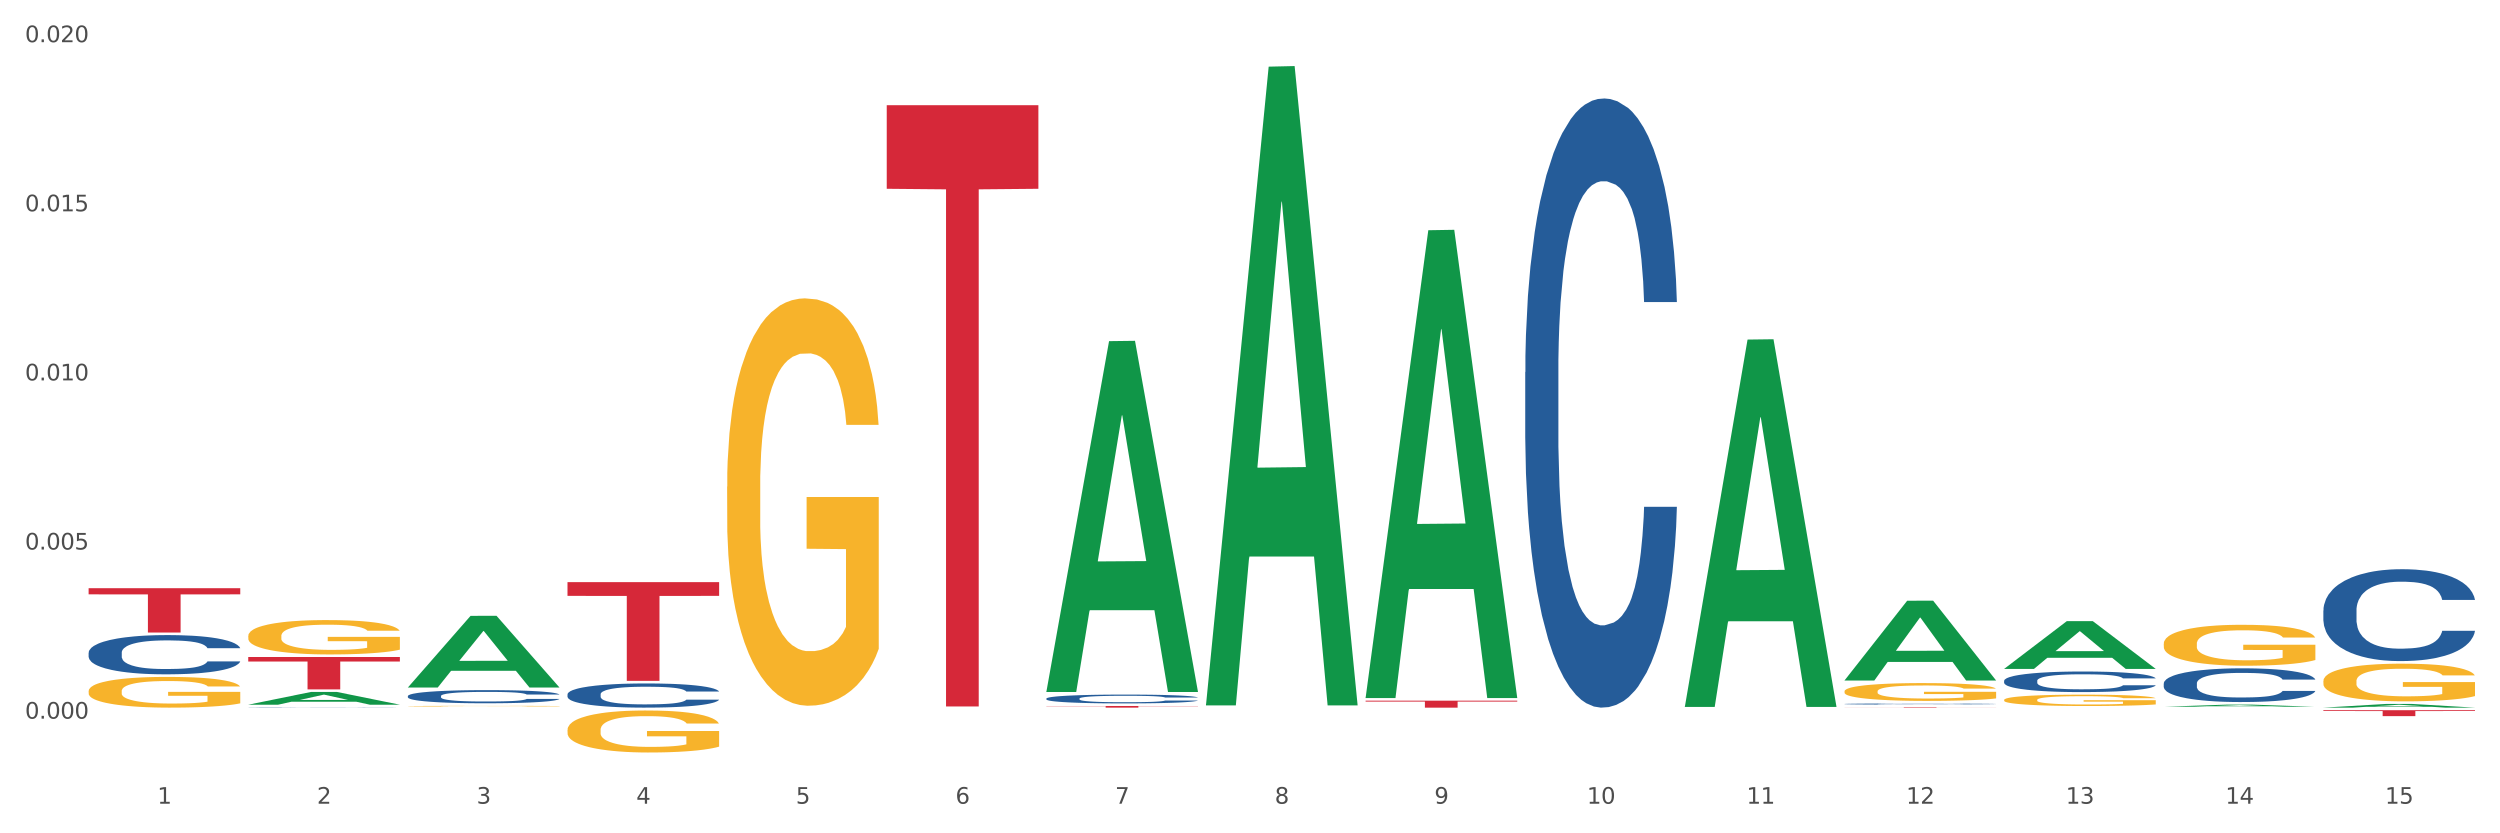
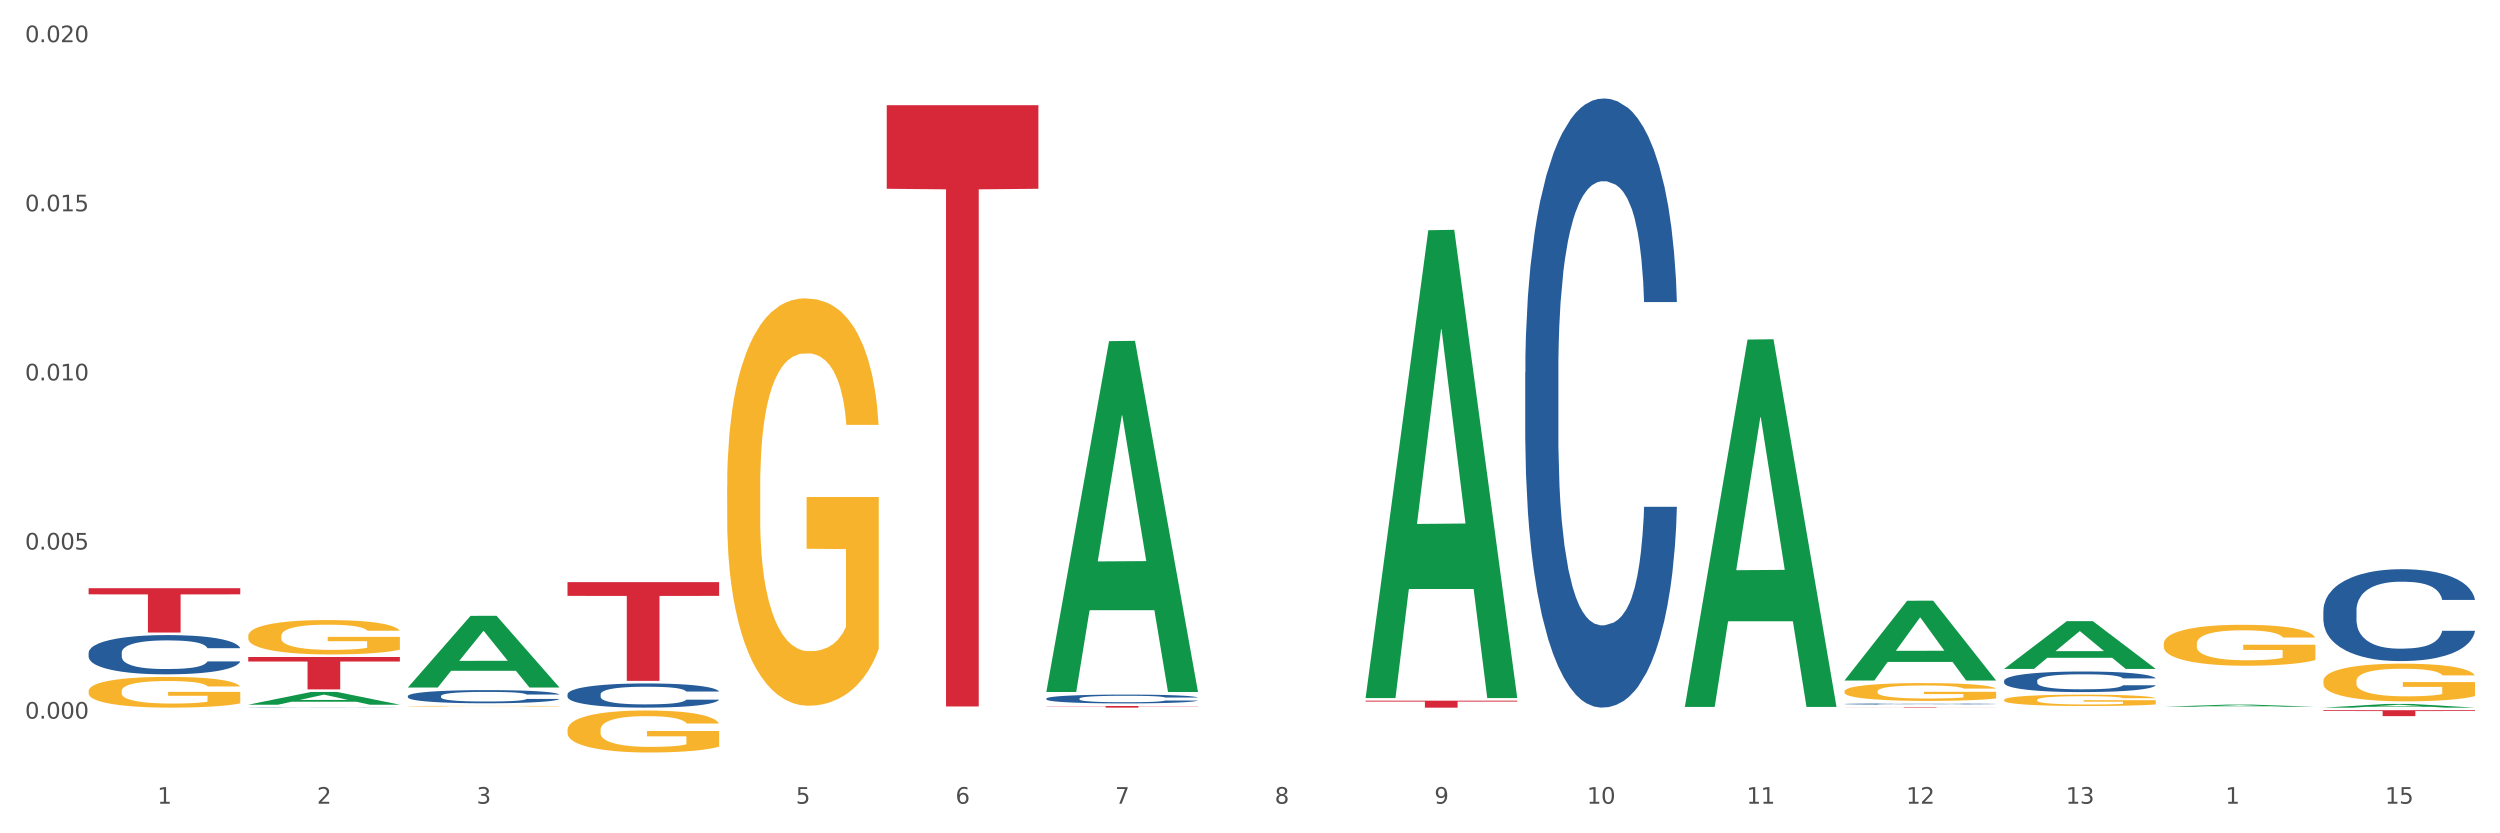
<svg xmlns="http://www.w3.org/2000/svg" xmlns:xlink="http://www.w3.org/1999/xlink" width="1080pt" height="360pt" viewBox="0 0 1080 360" version="1.1">
  <rect x="0" y="0" width="1080" height="360" fill="#333333" stroke="none" />
  <defs>
    <style type="text/css">*{stroke-linejoin: round; stroke-linecap: butt}</style>
  </defs>
  <g id="figure_1">
    <g id="patch_1">
      <path d="M 0 360  L 1080 360  L 1080 0  L 0 0  z " style="fill: #ffffff; stroke: #ffffff; stroke-linejoin: miter" />
    </g>
    <g id="axes_1">
      <g id="matplotlib.axis_1">
        <g id="xtick_1">
          <g id="text_1">
            <g style="fill: #4d4d4d" transform="translate(67.984 347.204) scale(0.096 -0.096)">
              <defs>
                <path id="DejaVuSans-31" d="M 794 531  L 1825 531  L 1825 4091  L 703 3866  L 703 4441  L 1819 4666  L 2450 4666  L 2450 531  L 3481 531  L 3481 0  L 794 0  L 794 531  z " transform="scale(0.016)" />
              </defs>
              <use xlink:href="#DejaVuSans-31" />
            </g>
          </g>
        </g>
        <g id="xtick_2">
          <g id="text_2">
            <g style="fill: #4d4d4d" transform="translate(136.942 347.204) scale(0.096 -0.096)">
              <defs>
                <path id="DejaVuSans-32" d="M 1228 531  L 3431 531  L 3431 0  L 469 0  L 469 531  Q 828 903 1448 1529  Q 2069 2156 2228 2338  Q 2531 2678 2651 2914  Q 2772 3150 2772 3378  Q 2772 3750 2511 3984  Q 2250 4219 1831 4219  Q 1534 4219 1204 4116  Q 875 4013 500 3803  L 500 4441  Q 881 4594 1212 4672  Q 1544 4750 1819 4750  Q 2544 4750 2975 4387  Q 3406 4025 3406 3419  Q 3406 3131 3298 2873  Q 3191 2616 2906 2266  Q 2828 2175 2409 1742  Q 1991 1309 1228 531  z " transform="scale(0.016)" />
              </defs>
              <use xlink:href="#DejaVuSans-32" />
            </g>
          </g>
        </g>
        <g id="xtick_3">
          <g id="text_3">
            <g style="fill: #4d4d4d" transform="translate(205.899 347.204) scale(0.096 -0.096)">
              <defs>
                <path id="DejaVuSans-33" d="M 2597 2516  Q 3050 2419 3304 2112  Q 3559 1806 3559 1356  Q 3559 666 3084 287  Q 2609 -91 1734 -91  Q 1441 -91 1130 -33  Q 819 25 488 141  L 488 750  Q 750 597 1062 519  Q 1375 441 1716 441  Q 2309 441 2620 675  Q 2931 909 2931 1356  Q 2931 1769 2642 2001  Q 2353 2234 1838 2234  L 1294 2234  L 1294 2753  L 1863 2753  Q 2328 2753 2575 2939  Q 2822 3125 2822 3475  Q 2822 3834 2567 4026  Q 2313 4219 1838 4219  Q 1578 4219 1281 4162  Q 984 4106 628 3988  L 628 4550  Q 988 4650 1302 4700  Q 1616 4750 1894 4750  Q 2613 4750 3031 4423  Q 3450 4097 3450 3541  Q 3450 3153 3228 2886  Q 3006 2619 2597 2516  z " transform="scale(0.016)" />
              </defs>
              <use xlink:href="#DejaVuSans-33" />
            </g>
          </g>
        </g>
        <g id="xtick_4">
          <g id="text_4">
            <g style="fill: #4d4d4d" transform="translate(274.857 347.204) scale(0.096 -0.096)">
              <defs>
-                 <path id="DejaVuSans-34" d="M 2419 4116  L 825 1625  L 2419 1625  L 2419 4116  z M 2253 4666  L 3047 4666  L 3047 1625  L 3713 1625  L 3713 1100  L 3047 1100  L 3047 0  L 2419 0  L 2419 1100  L 313 1100  L 313 1709  L 2253 4666  z " transform="scale(0.016)" />
-               </defs>
+                 </defs>
              <use xlink:href="#DejaVuSans-34" />
            </g>
          </g>
        </g>
        <g id="xtick_5">
          <g id="text_5">
            <g style="fill: #4d4d4d" transform="translate(343.815 347.204) scale(0.096 -0.096)">
              <defs>
                <path id="DejaVuSans-35" d="M 691 4666  L 3169 4666  L 3169 4134  L 1269 4134  L 1269 2991  Q 1406 3038 1543 3061  Q 1681 3084 1819 3084  Q 2600 3084 3056 2656  Q 3513 2228 3513 1497  Q 3513 744 3044 326  Q 2575 -91 1722 -91  Q 1428 -91 1123 -41  Q 819 9 494 109  L 494 744  Q 775 591 1075 516  Q 1375 441 1709 441  Q 2250 441 2565 725  Q 2881 1009 2881 1497  Q 2881 1984 2565 2268  Q 2250 2553 1709 2553  Q 1456 2553 1204 2497  Q 953 2441 691 2322  L 691 4666  z " transform="scale(0.016)" />
              </defs>
              <use xlink:href="#DejaVuSans-35" />
            </g>
          </g>
        </g>
        <g id="xtick_6">
          <g id="text_6">
            <g style="fill: #4d4d4d" transform="translate(412.772 347.204) scale(0.096 -0.096)">
              <defs>
                <path id="DejaVuSans-36" d="M 2113 2584  Q 1688 2584 1439 2293  Q 1191 2003 1191 1497  Q 1191 994 1439 701  Q 1688 409 2113 409  Q 2538 409 2786 701  Q 3034 994 3034 1497  Q 3034 2003 2786 2293  Q 2538 2584 2113 2584  z M 3366 4563  L 3366 3988  Q 3128 4100 2886 4159  Q 2644 4219 2406 4219  Q 1781 4219 1451 3797  Q 1122 3375 1075 2522  Q 1259 2794 1537 2939  Q 1816 3084 2150 3084  Q 2853 3084 3261 2657  Q 3669 2231 3669 1497  Q 3669 778 3244 343  Q 2819 -91 2113 -91  Q 1303 -91 875 529  Q 447 1150 447 2328  Q 447 3434 972 4092  Q 1497 4750 2381 4750  Q 2619 4750 2861 4703  Q 3103 4656 3366 4563  z " transform="scale(0.016)" />
              </defs>
              <use xlink:href="#DejaVuSans-36" />
            </g>
          </g>
        </g>
        <g id="xtick_7">
          <g id="text_7">
            <g style="fill: #4d4d4d" transform="translate(481.73 347.204) scale(0.096 -0.096)">
              <defs>
                <path id="DejaVuSans-37" d="M 525 4666  L 3525 4666  L 3525 4397  L 1831 0  L 1172 0  L 2766 4134  L 525 4134  L 525 4666  z " transform="scale(0.016)" />
              </defs>
              <use xlink:href="#DejaVuSans-37" />
            </g>
          </g>
        </g>
        <g id="xtick_8">
          <g id="text_8">
            <g style="fill: #4d4d4d" transform="translate(550.688 347.204) scale(0.096 -0.096)">
              <defs>
                <path id="DejaVuSans-38" d="M 2034 2216  Q 1584 2216 1326 1975  Q 1069 1734 1069 1313  Q 1069 891 1326 650  Q 1584 409 2034 409  Q 2484 409 2743 651  Q 3003 894 3003 1313  Q 3003 1734 2745 1975  Q 2488 2216 2034 2216  z M 1403 2484  Q 997 2584 770 2862  Q 544 3141 544 3541  Q 544 4100 942 4425  Q 1341 4750 2034 4750  Q 2731 4750 3128 4425  Q 3525 4100 3525 3541  Q 3525 3141 3298 2862  Q 3072 2584 2669 2484  Q 3125 2378 3379 2068  Q 3634 1759 3634 1313  Q 3634 634 3220 271  Q 2806 -91 2034 -91  Q 1263 -91 848 271  Q 434 634 434 1313  Q 434 1759 690 2068  Q 947 2378 1403 2484  z M 1172 3481  Q 1172 3119 1398 2916  Q 1625 2713 2034 2713  Q 2441 2713 2670 2916  Q 2900 3119 2900 3481  Q 2900 3844 2670 4047  Q 2441 4250 2034 4250  Q 1625 4250 1398 4047  Q 1172 3844 1172 3481  z " transform="scale(0.016)" />
              </defs>
              <use xlink:href="#DejaVuSans-38" />
            </g>
          </g>
        </g>
        <g id="xtick_9">
          <g id="text_9">
            <g style="fill: #4d4d4d" transform="translate(619.645 347.204) scale(0.096 -0.096)">
              <defs>
                <path id="DejaVuSans-39" d="M 703 97  L 703 672  Q 941 559 1184 500  Q 1428 441 1663 441  Q 2288 441 2617 861  Q 2947 1281 2994 2138  Q 2813 1869 2534 1725  Q 2256 1581 1919 1581  Q 1219 1581 811 2004  Q 403 2428 403 3163  Q 403 3881 828 4315  Q 1253 4750 1959 4750  Q 2769 4750 3195 4129  Q 3622 3509 3622 2328  Q 3622 1225 3098 567  Q 2575 -91 1691 -91  Q 1453 -91 1209 -44  Q 966 3 703 97  z M 1959 2075  Q 2384 2075 2632 2365  Q 2881 2656 2881 3163  Q 2881 3666 2632 3958  Q 2384 4250 1959 4250  Q 1534 4250 1286 3958  Q 1038 3666 1038 3163  Q 1038 2656 1286 2365  Q 1534 2075 1959 2075  z " transform="scale(0.016)" />
              </defs>
              <use xlink:href="#DejaVuSans-39" />
            </g>
          </g>
        </g>
        <g id="xtick_10">
          <g id="text_10">
            <g style="fill: #4d4d4d" transform="translate(685.549 347.204) scale(0.096 -0.096)">
              <defs>
                <path id="DejaVuSans-30" d="M 2034 4250  Q 1547 4250 1301 3770  Q 1056 3291 1056 2328  Q 1056 1369 1301 889  Q 1547 409 2034 409  Q 2525 409 2770 889  Q 3016 1369 3016 2328  Q 3016 3291 2770 3770  Q 2525 4250 2034 4250  z M 2034 4750  Q 2819 4750 3233 4129  Q 3647 3509 3647 2328  Q 3647 1150 3233 529  Q 2819 -91 2034 -91  Q 1250 -91 836 529  Q 422 1150 422 2328  Q 422 3509 836 4129  Q 1250 4750 2034 4750  z " transform="scale(0.016)" />
              </defs>
              <use xlink:href="#DejaVuSans-31" />
              <use xlink:href="#DejaVuSans-30" transform="translate(63.623 0)" />
            </g>
          </g>
        </g>
        <g id="xtick_11">
          <g id="text_11">
            <g style="fill: #4d4d4d" transform="translate(754.506 347.204) scale(0.096 -0.096)">
              <use xlink:href="#DejaVuSans-31" />
              <use xlink:href="#DejaVuSans-31" transform="translate(63.623 0)" />
            </g>
          </g>
        </g>
        <g id="xtick_12">
          <g id="text_12">
            <g style="fill: #4d4d4d" transform="translate(823.464 347.204) scale(0.096 -0.096)">
              <use xlink:href="#DejaVuSans-31" />
              <use xlink:href="#DejaVuSans-32" transform="translate(63.623 0)" />
            </g>
          </g>
        </g>
        <g id="xtick_13">
          <g id="text_13">
            <g style="fill: #4d4d4d" transform="translate(892.422 347.204) scale(0.096 -0.096)">
              <use xlink:href="#DejaVuSans-31" />
              <use xlink:href="#DejaVuSans-33" transform="translate(63.623 0)" />
            </g>
          </g>
        </g>
        <g id="xtick_14">
          <g id="text_14">
            <g style="fill: #4d4d4d" transform="translate(961.379 347.204) scale(0.096 -0.096)">
              <use xlink:href="#DejaVuSans-31" />
              <use xlink:href="#DejaVuSans-34" transform="translate(63.623 0)" />
            </g>
          </g>
        </g>
        <g id="xtick_15">
          <g id="text_15">
            <g style="fill: #4d4d4d" transform="translate(1030.337 347.204) scale(0.096 -0.096)">
              <use xlink:href="#DejaVuSans-31" />
              <use xlink:href="#DejaVuSans-35" transform="translate(63.623 0)" />
            </g>
          </g>
        </g>
        <g id="xtick_16" />
        <g id="xtick_17" />
        <g id="xtick_18" />
        <g id="xtick_19" />
        <g id="xtick_20" />
        <g id="xtick_21" />
        <g id="xtick_22" />
        <g id="xtick_23" />
        <g id="xtick_24" />
        <g id="xtick_25" />
        <g id="xtick_26" />
        <g id="xtick_27" />
        <g id="xtick_28" />
        <g id="xtick_29" />
      </g>
      <g id="matplotlib.axis_2">
        <g id="ytick_1">
          <g id="text_16">
            <g style="fill: #4d4d4d" transform="translate(10.8 310.46) scale(0.096 -0.096)">
              <defs>
                <path id="DejaVuSans-2e" d="M 684 794  L 1344 794  L 1344 0  L 684 0  L 684 794  z " transform="scale(0.016)" />
              </defs>
              <use xlink:href="#DejaVuSans-30" />
              <use xlink:href="#DejaVuSans-2e" transform="translate(63.623 0)" />
              <use xlink:href="#DejaVuSans-30" transform="translate(95.41 0)" />
              <use xlink:href="#DejaVuSans-30" transform="translate(159.033 0)" />
              <use xlink:href="#DejaVuSans-30" transform="translate(222.656 0)" />
            </g>
          </g>
        </g>
        <g id="ytick_2">
          <g id="text_17">
            <g style="fill: #4d4d4d" transform="translate(10.8 237.401) scale(0.096 -0.096)">
              <use xlink:href="#DejaVuSans-30" />
              <use xlink:href="#DejaVuSans-2e" transform="translate(63.623 0)" />
              <use xlink:href="#DejaVuSans-30" transform="translate(95.41 0)" />
              <use xlink:href="#DejaVuSans-30" transform="translate(159.033 0)" />
              <use xlink:href="#DejaVuSans-35" transform="translate(222.656 0)" />
            </g>
          </g>
        </g>
        <g id="ytick_3">
          <g id="text_18">
            <g style="fill: #4d4d4d" transform="translate(10.8 164.343) scale(0.096 -0.096)">
              <use xlink:href="#DejaVuSans-30" />
              <use xlink:href="#DejaVuSans-2e" transform="translate(63.623 0)" />
              <use xlink:href="#DejaVuSans-30" transform="translate(95.41 0)" />
              <use xlink:href="#DejaVuSans-31" transform="translate(159.033 0)" />
              <use xlink:href="#DejaVuSans-30" transform="translate(222.656 0)" />
            </g>
          </g>
        </g>
        <g id="ytick_4">
          <g id="text_19">
            <g style="fill: #4d4d4d" transform="translate(10.8 91.284) scale(0.096 -0.096)">
              <use xlink:href="#DejaVuSans-30" />
              <use xlink:href="#DejaVuSans-2e" transform="translate(63.623 0)" />
              <use xlink:href="#DejaVuSans-30" transform="translate(95.41 0)" />
              <use xlink:href="#DejaVuSans-31" transform="translate(159.033 0)" />
              <use xlink:href="#DejaVuSans-35" transform="translate(222.656 0)" />
            </g>
          </g>
        </g>
        <g id="ytick_5">
          <g id="text_20">
            <g style="fill: #4d4d4d" transform="translate(10.8 18.225) scale(0.096 -0.096)">
              <use xlink:href="#DejaVuSans-30" />
              <use xlink:href="#DejaVuSans-2e" transform="translate(63.623 0)" />
              <use xlink:href="#DejaVuSans-30" transform="translate(95.41 0)" />
              <use xlink:href="#DejaVuSans-32" transform="translate(159.033 0)" />
              <use xlink:href="#DejaVuSans-30" transform="translate(222.656 0)" />
            </g>
          </g>
        </g>
        <g id="ytick_6" />
        <g id="ytick_7" />
        <g id="ytick_8" />
        <g id="ytick_9" />
      </g>
      <g id="PolyCollection_1">
        <path d="M 452.029 298.661  L 452.096 298.518  L 479.111 147.374  L 490.322 147.232  L 517.539 298.946  L 504.572 298.946  L 498.696 263.617  L 470.804 263.617  L 470.601 264.187  L 464.928 298.946  L 452.029 298.946  L 452.029 298.661  L 474.316 242.534  L 495.184 242.391  L 484.851 179.569  L 484.716 179.284  L 484.581 179.711  L 474.248 242.391  L 474.316 242.534  L 452.029 298.661  z " clip-path="url(#p0b5d14d4c8)" style="fill: #109648" />
        <path d="M 589.944 301.182  L 590.012 300.992  L 617.026 99.462  L 628.237 99.272  L 655.454 301.562  L 642.487 301.562  L 636.612 254.456  L 608.719 254.456  L 608.517 255.216  L 602.844 301.562  L 589.944 301.562  L 589.944 301.182  L 612.231 226.345  L 633.1 226.155  L 622.767 142.39  L 622.632 142.01  L 622.497 142.579  L 612.164 226.155  L 612.231 226.345  L 589.944 301.182  z " clip-path="url(#p0b5d14d4c8)" style="fill: #109648" />
-         <path d="M 520.987 304.209  L 521.054 303.949  L 548.068 28.794  L 559.279 28.535  L 586.496 304.727  L 573.53 304.727  L 567.654 240.412  L 539.762 240.412  L 539.559 241.449  L 533.886 304.727  L 520.987 304.727  L 520.987 304.209  L 543.273 202.03  L 564.142 201.771  L 553.809 87.404  L 553.674 86.885  L 553.539 87.663  L 543.206 201.771  L 543.273 202.03  L 520.987 304.209  z " clip-path="url(#p0b5d14d4c8)" style="fill: #109648" />
        <path d="M 727.86 305.089  L 727.927 304.94  L 754.941 146.696  L 766.152 146.547  L 793.369 305.387  L 780.402 305.387  L 774.527 268.399  L 746.635 268.399  L 746.432 268.996  L 740.759 305.387  L 727.86 305.387  L 727.86 305.089  L 750.146 246.325  L 771.015 246.176  L 760.682 180.403  L 760.547 180.105  L 760.412 180.552  L 750.079 246.176  L 750.146 246.325  L 727.86 305.089  z " clip-path="url(#p0b5d14d4c8)" style="fill: #109648" />
        <path d="M 796.817 293.914  L 796.885 293.882  L 823.899 259.514  L 835.11 259.482  L 862.327 293.979  L 849.36 293.979  L 843.485 285.946  L 815.592 285.946  L 815.39 286.075  L 809.717 293.979  L 796.817 293.979  L 796.817 293.914  L 819.104 281.152  L 839.973 281.119  L 829.64 266.835  L 829.505 266.77  L 829.37 266.867  L 819.037 281.119  L 819.104 281.152  L 796.817 293.914  z " clip-path="url(#p0b5d14d4c8)" style="fill: #109648" />
        <path d="M 865.775 288.938  L 865.842 288.918  L 892.857 268.336  L 904.068 268.317  L 931.285 288.977  L 918.318 288.977  L 912.442 284.166  L 884.55 284.166  L 884.347 284.243  L 878.674 288.977  L 865.775 288.977  L 865.775 288.938  L 888.062 281.295  L 908.93 281.275  L 898.597 272.72  L 898.462 272.682  L 898.327 272.74  L 887.994 281.275  L 888.062 281.295  L 865.775 288.938  z " clip-path="url(#p0b5d14d4c8)" style="fill: #109648" />
        <path d="M 865.775 302.361  L 865.852 302.357  L 865.852 302.195  L 866.007 302.056  L 866.78 301.72  L 867.941 301.442  L 868.791 301.294  L 869.642 301.173  L 870.648 301.052  L 871.885 300.927  L 874.128 300.743  L 875.52 300.649  L 877.222 300.55  L 880.315 300.407  L 882.558 300.326  L 884.879 300.259  L 888.669 300.178  L 891.144 300.142  L 893.773 300.116  L 896.944 300.098  L 899.342 300.093  L 904.601 300.107  L 909.087 300.147  L 911.253 300.178  L 914.037 300.232  L 915.507 300.268  L 917.904 300.34  L 920.379 300.434  L 922.081 300.515  L 924.633 300.667  L 926.567 300.819  L 928.346 301.008  L 929.274 301.138  L 929.97 301.259  L 930.589 301.398  L 931.207 301.617  L 917.286 301.617  L 916.744 301.46  L 915.893 301.312  L 914.656 301.169  L 913.573 301.079  L 911.717 300.967  L 910.015 300.895  L 908.236 300.842  L 906.071 300.797  L 904.369 300.774  L 901.972 300.757  L 897.254 300.761  L 894.083 300.797  L 891.917 300.842  L 890.525 300.882  L 889.287 300.927  L 887.895 300.99  L 886.271 301.084  L 885.111 301.169  L 883.951 301.276  L 883.022 301.384  L 882.172 301.51  L 881.476 301.644  L 880.934 301.783  L 880.47 301.953  L 880.083 302.236  L 880.083 302.85  L 880.238 302.989  L 880.625 303.172  L 881.089 303.311  L 881.862 303.477  L 882.558 303.589  L 883.873 303.751  L 885.343 303.885  L 886.503 303.97  L 887.663 304.042  L 889.674 304.141  L 891.917 304.221  L 893.851 304.271  L 896.48 304.315  L 898.259 304.333  L 899.806 304.342  L 903.596 304.342  L 906.303 304.329  L 909.319 304.298  L 911.639 304.257  L 913.573 304.208  L 915.739 304.127  L 917.131 304.051  L 917.131 303.114  L 900.115 303.11  L 900.115 302.487  L 931.285 302.487  L 931.285 304.315  L 929.97 304.41  L 928.5 304.495  L 926.953 304.571  L 924.633 304.665  L 921.849 304.755  L 919.374 304.817  L 916.744 304.871  L 913.65 304.921  L 909.629 304.965  L 907.154 304.983  L 904.06 304.997  L 900.425 305.001  L 897.254 304.992  L 894.16 304.97  L 890.911 304.93  L 887.74 304.871  L 885.343 304.813  L 882.945 304.741  L 880.393 304.647  L 878.382 304.558  L 876.835 304.477  L 875.133 304.374  L 873.277 304.239  L 871.885 304.118  L 870.648 303.993  L 869.333 303.831  L 868.405 303.692  L 867.476 303.518  L 866.935 303.388  L 866.316 303.186  L 865.852 302.904  L 865.775 302.361  z " clip-path="url(#p0b5d14d4c8)" style="fill: #f7b32b" />
        <path d="M 1003.69 294.229  L 1003.768 294.215  L 1003.768 293.679  L 1003.922 293.218  L 1004.696 292.103  L 1005.856 291.181  L 1006.707 290.69  L 1007.557 290.289  L 1008.563 289.887  L 1009.8 289.471  L 1012.043 288.861  L 1013.435 288.549  L 1015.137 288.222  L 1018.231 287.746  L 1020.474 287.478  L 1022.794 287.255  L 1026.584 286.988  L 1029.059 286.869  L 1031.688 286.78  L 1034.86 286.72  L 1037.257 286.705  L 1042.517 286.75  L 1047.002 286.884  L 1049.168 286.988  L 1051.952 287.166  L 1053.422 287.285  L 1055.82 287.523  L 1058.295 287.835  L 1059.996 288.103  L 1062.548 288.609  L 1064.482 289.114  L 1066.261 289.739  L 1067.189 290.17  L 1067.885 290.571  L 1068.504 291.032  L 1069.123 291.761  L 1055.201 291.761  L 1054.659 291.241  L 1053.809 290.75  L 1052.571 290.274  L 1051.488 289.977  L 1049.632 289.605  L 1047.931 289.367  L 1046.152 289.188  L 1043.986 289.04  L 1042.285 288.965  L 1039.887 288.906  L 1035.169 288.921  L 1031.998 289.04  L 1029.832 289.188  L 1028.44 289.322  L 1027.203 289.471  L 1025.81 289.679  L 1024.186 289.991  L 1023.026 290.274  L 1021.866 290.631  L 1020.938 290.988  L 1020.087 291.404  L 1019.391 291.85  L 1018.85 292.311  L 1018.385 292.876  L 1017.999 293.813  L 1017.999 295.85  L 1018.153 296.311  L 1018.54 296.921  L 1019.004 297.382  L 1019.778 297.932  L 1020.474 298.304  L 1021.789 298.839  L 1023.258 299.285  L 1024.418 299.568  L 1025.578 299.806  L 1027.589 300.133  L 1029.832 300.4  L 1031.766 300.564  L 1034.396 300.713  L 1036.174 300.772  L 1037.721 300.802  L 1041.511 300.802  L 1044.218 300.757  L 1047.235 300.653  L 1049.555 300.519  L 1051.488 300.356  L 1053.654 300.088  L 1055.046 299.835  L 1055.046 296.728  L 1038.031 296.713  L 1038.031 294.646  L 1069.2 294.646  L 1069.2 300.713  L 1067.885 301.025  L 1066.416 301.307  L 1064.869 301.56  L 1062.548 301.873  L 1059.764 302.17  L 1057.289 302.378  L 1054.659 302.557  L 1051.566 302.72  L 1047.544 302.869  L 1045.069 302.928  L 1041.975 302.973  L 1038.34 302.988  L 1035.169 302.958  L 1032.075 302.884  L 1028.827 302.75  L 1025.656 302.557  L 1023.258 302.363  L 1020.86 302.125  L 1018.308 301.813  L 1016.297 301.516  L 1014.75 301.248  L 1013.049 300.906  L 1011.193 300.46  L 1009.8 300.058  L 1008.563 299.642  L 1007.248 299.107  L 1006.32 298.646  L 1005.392 298.066  L 1004.85 297.635  L 1004.232 296.965  L 1003.768 296.029  L 1003.69 294.229  z " clip-path="url(#p0b5d14d4c8)" style="fill: #f7b32b" />
        <path d="M 934.733 278.084  L 934.81 278.067  L 934.81 277.486  L 934.965 276.985  L 935.738 275.773  L 936.898 274.771  L 937.749 274.238  L 938.6 273.802  L 939.605 273.365  L 940.843 272.913  L 943.086 272.25  L 944.478 271.911  L 946.179 271.556  L 949.273 271.039  L 951.516 270.748  L 953.836 270.505  L 957.626 270.215  L 960.101 270.085  L 962.731 269.988  L 965.902 269.924  L 968.3 269.908  L 973.559 269.956  L 978.045 270.101  L 980.21 270.215  L 982.995 270.408  L 984.464 270.538  L 986.862 270.796  L 989.337 271.136  L 991.038 271.426  L 993.591 271.976  L 995.524 272.525  L 997.303 273.204  L 998.231 273.672  L 998.928 274.109  L 999.546 274.61  L 1000.165 275.401  L 986.243 275.401  L 985.702 274.836  L 984.851 274.303  L 983.614 273.786  L 982.531 273.462  L 980.674 273.058  L 978.973 272.8  L 977.194 272.606  L 975.028 272.444  L 973.327 272.364  L 970.929 272.299  L 966.211 272.315  L 963.04 272.444  L 960.875 272.606  L 959.482 272.751  L 958.245 272.913  L 956.853 273.139  L 955.229 273.479  L 954.068 273.786  L 952.908 274.173  L 951.98 274.561  L 951.129 275.014  L 950.433 275.498  L 949.892 275.999  L 949.428 276.613  L 949.041 277.631  L 949.041 279.845  L 949.196 280.346  L 949.582 281.008  L 950.047 281.509  L 950.82 282.107  L 951.516 282.511  L 952.831 283.093  L 954.3 283.577  L 955.461 283.884  L 956.621 284.143  L 958.632 284.498  L 960.875 284.789  L 962.808 284.967  L 965.438 285.128  L 967.217 285.193  L 968.764 285.225  L 972.553 285.225  L 975.26 285.177  L 978.277 285.064  L 980.597 284.918  L 982.531 284.741  L 984.696 284.45  L 986.089 284.175  L 986.089 280.798  L 969.073 280.782  L 969.073 278.536  L 1000.242 278.536  L 1000.242 285.128  L 998.928 285.468  L 997.458 285.775  L 995.911 286.05  L 993.591 286.389  L 990.806 286.712  L 988.331 286.938  L 985.702 287.132  L 982.608 287.31  L 978.586 287.471  L 976.111 287.536  L 973.017 287.585  L 969.382 287.601  L 966.211 287.568  L 963.118 287.488  L 959.869 287.342  L 956.698 287.132  L 954.3 286.922  L 951.903 286.664  L 949.35 286.324  L 947.34 286.001  L 945.793 285.71  L 944.091 285.339  L 942.235 284.854  L 940.843 284.418  L 939.605 283.965  L 938.29 283.383  L 937.362 282.883  L 936.434 282.252  L 935.893 281.784  L 935.274 281.057  L 934.81 280.039  L 934.733 278.084  z " clip-path="url(#p0b5d14d4c8)" style="fill: #f7b32b" />
        <path d="M 38.283 298.558  L 38.36 298.546  L 38.36 298.109  L 38.515 297.734  L 39.288 296.824  L 40.449 296.073  L 41.299 295.672  L 42.15 295.345  L 43.156 295.018  L 44.393 294.678  L 46.636 294.181  L 48.028 293.926  L 49.73 293.66  L 52.824 293.272  L 55.066 293.054  L 57.387 292.872  L 61.177 292.653  L 63.652 292.556  L 66.281 292.484  L 69.452 292.435  L 71.85 292.423  L 77.109 292.459  L 81.595 292.569  L 83.761 292.653  L 86.545 292.799  L 88.015 292.896  L 90.412 293.09  L 92.887 293.344  L 94.589 293.563  L 97.141 293.975  L 99.075 294.387  L 100.854 294.896  L 101.782 295.248  L 102.478 295.575  L 103.097 295.951  L 103.715 296.545  L 89.794 296.545  L 89.252 296.121  L 88.401 295.721  L 87.164 295.333  L 86.081 295.09  L 84.225 294.787  L 82.523 294.593  L 80.744 294.448  L 78.579 294.327  L 76.877 294.266  L 74.48 294.217  L 69.762 294.23  L 66.591 294.327  L 64.425 294.448  L 63.033 294.557  L 61.795 294.678  L 60.403 294.848  L 58.779 295.103  L 57.619 295.333  L 56.459 295.624  L 55.531 295.915  L 54.68 296.254  L 53.984 296.618  L 53.442 296.994  L 52.978 297.455  L 52.592 298.219  L 52.592 299.88  L 52.746 300.256  L 53.133 300.753  L 53.597 301.129  L 54.37 301.577  L 55.066 301.88  L 56.381 302.317  L 57.851 302.68  L 59.011 302.911  L 60.171 303.105  L 62.182 303.372  L 64.425 303.59  L 66.359 303.723  L 68.988 303.844  L 70.767 303.893  L 72.314 303.917  L 76.104 303.917  L 78.811 303.881  L 81.827 303.796  L 84.148 303.687  L 86.081 303.553  L 88.247 303.335  L 89.639 303.129  L 89.639 300.595  L 72.623 300.583  L 72.623 298.898  L 103.793 298.898  L 103.793 303.844  L 102.478 304.099  L 101.008 304.329  L 99.462 304.536  L 97.141 304.79  L 94.357 305.033  L 91.882 305.202  L 89.252 305.348  L 86.159 305.481  L 82.137 305.603  L 79.662 305.651  L 76.568 305.687  L 72.933 305.7  L 69.762 305.675  L 66.668 305.615  L 63.42 305.506  L 60.248 305.348  L 57.851 305.19  L 55.453 304.996  L 52.901 304.742  L 50.89 304.499  L 49.343 304.281  L 47.642 304.002  L 45.785 303.638  L 44.393 303.311  L 43.156 302.971  L 41.841 302.535  L 40.913 302.159  L 39.985 301.686  L 39.443 301.335  L 38.824 300.789  L 38.36 300.025  L 38.283 298.558  z " clip-path="url(#p0b5d14d4c8)" style="fill: #f7b32b" />
        <path d="M 176.198 305.069  L 176.276 305.068  L 176.276 305.058  L 176.43 305.05  L 177.204 305.029  L 178.364 305.012  L 179.215 305.002  L 180.065 304.995  L 181.071 304.987  L 182.308 304.98  L 184.551 304.968  L 185.944 304.962  L 187.645 304.956  L 190.739 304.948  L 192.982 304.943  L 195.302 304.938  L 199.092 304.933  L 201.567 304.931  L 204.197 304.929  L 207.368 304.928  L 209.765 304.928  L 215.025 304.929  L 219.511 304.931  L 221.676 304.933  L 224.461 304.937  L 225.93 304.939  L 228.328 304.943  L 230.803 304.949  L 232.504 304.954  L 235.057 304.964  L 236.99 304.973  L 238.769 304.985  L 239.697 304.993  L 240.393 305  L 241.012 305.009  L 241.631 305.022  L 227.709 305.022  L 227.168 305.013  L 226.317 305.004  L 225.079 304.995  L 223.996 304.989  L 222.14 304.982  L 220.439 304.978  L 218.66 304.974  L 216.494 304.972  L 214.793 304.97  L 212.395 304.969  L 207.677 304.969  L 204.506 304.972  L 202.34 304.974  L 200.948 304.977  L 199.711 304.98  L 198.319 304.984  L 196.694 304.989  L 195.534 304.995  L 194.374 305.001  L 193.446 305.008  L 192.595 305.016  L 191.899 305.024  L 191.358 305.033  L 190.894 305.043  L 190.507 305.061  L 190.507 305.099  L 190.662 305.107  L 191.048 305.119  L 191.512 305.127  L 192.286 305.138  L 192.982 305.145  L 194.297 305.155  L 195.766 305.163  L 196.926 305.168  L 198.086 305.173  L 200.097 305.179  L 202.34 305.184  L 204.274 305.187  L 206.904 305.19  L 208.683 305.191  L 210.229 305.191  L 214.019 305.191  L 216.726 305.19  L 219.743 305.188  L 222.063 305.186  L 223.996 305.183  L 226.162 305.178  L 227.554 305.173  L 227.554 305.115  L 210.539 305.115  L 210.539 305.076  L 241.708 305.076  L 241.708 305.19  L 240.393 305.195  L 238.924 305.201  L 237.377 305.205  L 235.057 305.211  L 232.272 305.217  L 229.797 305.221  L 227.168 305.224  L 224.074 305.227  L 220.052 305.23  L 217.577 305.231  L 214.483 305.232  L 210.848 305.232  L 207.677 305.231  L 204.583 305.23  L 201.335 305.228  L 198.164 305.224  L 195.766 305.22  L 193.369 305.216  L 190.816 305.21  L 188.805 305.205  L 187.258 305.2  L 185.557 305.193  L 183.701 305.185  L 182.308 305.177  L 181.071 305.17  L 179.756 305.16  L 178.828 305.151  L 177.9 305.14  L 177.358 305.132  L 176.74 305.12  L 176.276 305.102  L 176.198 305.069  z " clip-path="url(#p0b5d14d4c8)" style="fill: #f7b32b" />
        <path d="M 107.241 274.736  L 107.318 274.722  L 107.318 274.234  L 107.473 273.814  L 108.246 272.796  L 109.406 271.955  L 110.257 271.508  L 111.108 271.142  L 112.113 270.776  L 113.351 270.396  L 115.594 269.84  L 116.986 269.555  L 118.687 269.256  L 121.781 268.822  L 124.024 268.578  L 126.344 268.375  L 130.134 268.131  L 132.609 268.022  L 135.239 267.941  L 138.41 267.887  L 140.808 267.873  L 146.067 267.914  L 150.553 268.036  L 152.719 268.131  L 155.503 268.293  L 156.972 268.402  L 159.37 268.619  L 161.845 268.904  L 163.547 269.148  L 166.099 269.609  L 168.032 270.07  L 169.811 270.64  L 170.74 271.033  L 171.436 271.399  L 172.054 271.82  L 172.673 272.484  L 158.751 272.484  L 158.21 272.01  L 157.359 271.562  L 156.122 271.128  L 155.039 270.857  L 153.183 270.518  L 151.481 270.301  L 149.702 270.138  L 147.537 270.002  L 145.835 269.935  L 143.437 269.88  L 138.719 269.894  L 135.548 270.002  L 133.383 270.138  L 131.991 270.26  L 130.753 270.396  L 129.361 270.586  L 127.737 270.87  L 126.576 271.128  L 125.416 271.454  L 124.488 271.779  L 123.637 272.159  L 122.941 272.566  L 122.4 272.986  L 121.936 273.502  L 121.549 274.356  L 121.549 276.214  L 121.704 276.635  L 122.091 277.191  L 122.555 277.611  L 123.328 278.113  L 124.024 278.452  L 125.339 278.94  L 126.809 279.347  L 127.969 279.605  L 129.129 279.822  L 131.14 280.12  L 133.383 280.364  L 135.316 280.514  L 137.946 280.649  L 139.725 280.704  L 141.272 280.731  L 145.062 280.731  L 147.769 280.69  L 150.785 280.595  L 153.105 280.473  L 155.039 280.324  L 157.204 280.08  L 158.597 279.849  L 158.597 277.014  L 141.581 277.001  L 141.581 275.116  L 172.75 275.116  L 172.75 280.649  L 171.436 280.934  L 169.966 281.192  L 168.419 281.422  L 166.099 281.707  L 163.315 281.978  L 160.84 282.168  L 158.21 282.331  L 155.116 282.48  L 151.094 282.616  L 148.619 282.67  L 145.526 282.711  L 141.89 282.724  L 138.719 282.697  L 135.626 282.63  L 132.377 282.507  L 129.206 282.331  L 126.809 282.155  L 124.411 281.938  L 121.859 281.653  L 119.848 281.382  L 118.301 281.138  L 116.599 280.826  L 114.743 280.419  L 113.351 280.053  L 112.113 279.673  L 110.798 279.185  L 109.87 278.764  L 108.942 278.235  L 108.401 277.842  L 107.782 277.231  L 107.318 276.377  L 107.241 274.736  z " clip-path="url(#p0b5d14d4c8)" style="fill: #f7b32b" />
        <path d="M 796.817 298.651  L 796.895 298.644  L 796.895 298.39  L 797.049 298.172  L 797.823 297.645  L 798.983 297.209  L 799.834 296.977  L 800.684 296.787  L 801.69 296.597  L 802.927 296.4  L 805.17 296.112  L 806.563 295.964  L 808.264 295.809  L 811.358 295.584  L 813.601 295.458  L 815.921 295.352  L 819.711 295.225  L 822.186 295.169  L 824.816 295.127  L 827.987 295.099  L 830.384 295.092  L 835.644 295.113  L 840.129 295.176  L 842.295 295.225  L 845.079 295.31  L 846.549 295.366  L 848.947 295.479  L 851.422 295.626  L 853.123 295.753  L 855.676 295.992  L 857.609 296.231  L 859.388 296.527  L 860.316 296.731  L 861.012 296.92  L 861.631 297.138  L 862.25 297.483  L 848.328 297.483  L 847.786 297.237  L 846.936 297.005  L 845.698 296.78  L 844.615 296.639  L 842.759 296.463  L 841.058 296.351  L 839.279 296.266  L 837.113 296.196  L 835.412 296.161  L 833.014 296.133  L 828.296 296.14  L 825.125 296.196  L 822.959 296.266  L 821.567 296.33  L 820.33 296.4  L 818.937 296.498  L 817.313 296.646  L 816.153 296.78  L 814.993 296.949  L 814.065 297.117  L 813.214 297.314  L 812.518 297.525  L 811.977 297.743  L 811.512 298.011  L 811.126 298.454  L 811.126 299.417  L 811.28 299.635  L 811.667 299.924  L 812.131 300.142  L 812.905 300.402  L 813.601 300.578  L 814.916 300.831  L 816.385 301.042  L 817.545 301.176  L 818.705 301.288  L 820.716 301.443  L 822.959 301.569  L 824.893 301.647  L 827.523 301.717  L 829.301 301.745  L 830.848 301.759  L 834.638 301.759  L 837.345 301.738  L 840.362 301.689  L 842.682 301.626  L 844.615 301.548  L 846.781 301.422  L 848.173 301.302  L 848.173 299.832  L 831.158 299.825  L 831.158 298.848  L 862.327 298.848  L 862.327 301.717  L 861.012 301.865  L 859.543 301.998  L 857.996 302.118  L 855.676 302.266  L 852.891 302.406  L 850.416 302.505  L 847.786 302.589  L 844.693 302.667  L 840.671 302.737  L 838.196 302.765  L 835.102 302.786  L 831.467 302.793  L 828.296 302.779  L 825.202 302.744  L 821.954 302.681  L 818.783 302.589  L 816.385 302.498  L 813.987 302.385  L 811.435 302.238  L 809.424 302.097  L 807.877 301.97  L 806.176 301.808  L 804.32 301.597  L 802.927 301.408  L 801.69 301.211  L 800.375 300.957  L 799.447 300.739  L 798.519 300.465  L 797.977 300.261  L 797.359 299.945  L 796.895 299.502  L 796.817 298.651  z " clip-path="url(#p0b5d14d4c8)" style="fill: #f7b32b" />
        <path d="M 314.114 210.214  L 314.191 210.054  L 314.191 204.267  L 314.346 199.285  L 315.119 187.23  L 316.279 177.265  L 317.13 171.961  L 317.981 167.621  L 318.986 163.281  L 320.224 158.781  L 322.467 152.191  L 323.859 148.816  L 325.56 145.28  L 328.654 140.136  L 330.897 137.243  L 333.217 134.832  L 337.007 131.939  L 339.482 130.653  L 342.112 129.689  L 345.283 129.046  L 347.681 128.885  L 352.94 129.367  L 357.426 130.814  L 359.591 131.939  L 362.376 133.868  L 363.845 135.154  L 366.243 137.725  L 368.718 141.101  L 370.42 143.994  L 372.972 149.458  L 374.905 154.923  L 376.684 161.674  L 377.612 166.335  L 378.309 170.675  L 378.927 175.657  L 379.546 183.533  L 365.624 183.533  L 365.083 177.908  L 364.232 172.604  L 362.995 167.46  L 361.912 164.246  L 360.056 160.227  L 358.354 157.656  L 356.575 155.727  L 354.409 154.12  L 352.708 153.316  L 350.31 152.673  L 345.592 152.834  L 342.421 154.12  L 340.256 155.727  L 338.863 157.174  L 337.626 158.781  L 336.234 161.031  L 334.61 164.406  L 333.449 167.46  L 332.289 171.318  L 331.361 175.175  L 330.51 179.676  L 329.814 184.498  L 329.273 189.48  L 328.809 195.588  L 328.422 205.714  L 328.422 227.734  L 328.577 232.716  L 328.964 239.306  L 329.428 244.289  L 330.201 250.236  L 330.897 254.254  L 332.212 260.041  L 333.681 264.862  L 334.842 267.916  L 336.002 270.488  L 338.013 274.024  L 340.256 276.917  L 342.189 278.685  L 344.819 280.292  L 346.598 280.935  L 348.145 281.257  L 351.935 281.257  L 354.642 280.775  L 357.658 279.65  L 359.978 278.203  L 361.912 276.435  L 364.077 273.542  L 365.47 270.809  L 365.47 237.217  L 348.454 237.056  L 348.454 214.715  L 379.623 214.715  L 379.623 280.292  L 378.309 283.668  L 376.839 286.722  L 375.292 289.454  L 372.972 292.829  L 370.188 296.044  L 367.713 298.294  L 365.083 300.223  L 361.989 301.991  L 357.967 303.598  L 355.492 304.241  L 352.399 304.723  L 348.763 304.884  L 345.592 304.563  L 342.499 303.759  L 339.25 302.312  L 336.079 300.223  L 333.681 298.133  L 331.284 295.562  L 328.732 292.186  L 326.721 288.972  L 325.174 286.079  L 323.472 282.382  L 321.616 277.56  L 320.224 273.22  L 318.986 268.72  L 317.671 262.934  L 316.743 257.951  L 315.815 251.683  L 315.274 247.021  L 314.655 239.789  L 314.191 229.663  L 314.114 210.214  z " clip-path="url(#p0b5d14d4c8)" style="fill: #f7b32b" />
        <path d="M 245.156 315.319  L 245.233 315.302  L 245.233 314.705  L 245.388 314.192  L 246.161 312.949  L 247.322 311.921  L 248.172 311.374  L 249.023 310.926  L 250.029 310.479  L 251.266 310.015  L 253.509 309.335  L 254.901 308.987  L 256.603 308.622  L 259.697 308.092  L 261.939 307.794  L 264.26 307.545  L 268.05 307.247  L 270.525 307.114  L 273.154 307.015  L 276.325 306.948  L 278.723 306.932  L 283.982 306.981  L 288.468 307.131  L 290.634 307.247  L 293.418 307.446  L 294.888 307.578  L 297.285 307.843  L 299.76 308.191  L 301.462 308.49  L 304.014 309.053  L 305.948 309.617  L 307.727 310.313  L 308.655 310.794  L 309.351 311.241  L 309.97 311.755  L 310.588 312.567  L 296.667 312.567  L 296.125 311.987  L 295.274 311.44  L 294.037 310.91  L 292.954 310.578  L 291.098 310.164  L 289.396 309.899  L 287.617 309.7  L 285.452 309.534  L 283.75 309.451  L 281.353 309.385  L 276.635 309.401  L 273.464 309.534  L 271.298 309.7  L 269.906 309.849  L 268.668 310.015  L 267.276 310.247  L 265.652 310.595  L 264.492 310.91  L 263.332 311.308  L 262.404 311.705  L 261.553 312.169  L 260.857 312.667  L 260.315 313.181  L 259.851 313.81  L 259.464 314.855  L 259.464 317.125  L 259.619 317.639  L 260.006 318.319  L 260.47 318.833  L 261.243 319.446  L 261.939 319.86  L 263.254 320.457  L 264.724 320.954  L 265.884 321.269  L 267.044 321.535  L 269.055 321.899  L 271.298 322.198  L 273.232 322.38  L 275.861 322.546  L 277.64 322.612  L 279.187 322.645  L 282.977 322.645  L 285.684 322.595  L 288.7 322.479  L 291.021 322.33  L 292.954 322.148  L 295.12 321.849  L 296.512 321.568  L 296.512 318.103  L 279.496 318.087  L 279.496 315.783  L 310.666 315.783  L 310.666 322.546  L 309.351 322.894  L 307.881 323.209  L 306.335 323.49  L 304.014 323.839  L 301.23 324.17  L 298.755 324.402  L 296.125 324.601  L 293.031 324.783  L 289.01 324.949  L 286.535 325.015  L 283.441 325.065  L 279.806 325.082  L 276.635 325.049  L 273.541 324.966  L 270.293 324.816  L 267.121 324.601  L 264.724 324.385  L 262.326 324.12  L 259.774 323.772  L 257.763 323.441  L 256.216 323.142  L 254.515 322.761  L 252.658 322.264  L 251.266 321.816  L 250.029 321.352  L 248.714 320.755  L 247.786 320.242  L 246.858 319.595  L 246.316 319.115  L 245.697 318.369  L 245.233 317.324  L 245.156 315.319  z " clip-path="url(#p0b5d14d4c8)" style="fill: #f7b32b" />
        <path d="M 934.733 305.32  L 934.8 305.319  L 961.814 304.396  L 973.025 304.395  L 1000.242 305.322  L 987.275 305.322  L 981.4 305.106  L 953.508 305.106  L 953.305 305.109  L 947.632 305.322  L 934.733 305.322  L 934.733 305.32  L 957.019 304.977  L 977.888 304.976  L 967.555 304.593  L 967.42 304.591  L 967.285 304.594  L 956.952 304.976  L 957.019 304.977  L 934.733 305.32  z " clip-path="url(#p0b5d14d4c8)" style="fill: #109648" />
-         <path d="M 934.733 295.26  L 934.81 295.246  L 934.81 294.874  L 935.042 294.368  L 935.894 293.437  L 936.978 292.732  L 938.837 291.907  L 939.843 291.561  L 941.16 291.175  L 943.87 290.55  L 946.967 290.018  L 949.135 289.725  L 950.762 289.539  L 954.401 289.206  L 956.492 289.06  L 958.66 288.94  L 960.518 288.86  L 963.616 288.767  L 966.094 288.727  L 968.959 288.714  L 971.359 288.727  L 974.534 288.78  L 979.18 288.94  L 980.961 289.033  L 983.362 289.193  L 985.839 289.406  L 987.853 289.619  L 990.176 289.925  L 992.576 290.324  L 994.899 290.829  L 996.525 291.295  L 997.842 291.787  L 999.003 292.386  L 999.855 293.038  L 1000.242 293.583  L 986.072 293.583  L 985.685 293.091  L 984.91 292.559  L 984.136 292.2  L 983.284 291.907  L 981.968 291.574  L 980.806 291.361  L 978.87 291.109  L 977.089 290.949  L 975.618 290.856  L 973.837 290.776  L 970.043 290.696  L 967.333 290.696  L 965.629 290.723  L 963.538 290.789  L 961.757 290.882  L 959.667 291.042  L 958.04 291.215  L 956.414 291.441  L 955.485 291.601  L 954.091 291.894  L 953.162 292.133  L 951.923 292.546  L 951.226 292.838  L 949.987 293.597  L 949.445 294.155  L 949.213 294.541  L 949.058 294.967  L 949.058 297.042  L 949.523 297.974  L 949.91 298.373  L 950.529 298.825  L 951.691 299.411  L 953.394 299.983  L 955.175 300.395  L 956.647 300.648  L 958.04 300.834  L 959.434 300.981  L 961.138 301.114  L 962.532 301.193  L 964.622 301.273  L 967.1 301.313  L 969.036 301.313  L 972.985 301.247  L 974.766 301.18  L 976.47 301.087  L 978.328 300.941  L 979.8 300.781  L 980.651 300.661  L 982.045 300.409  L 983.129 300.142  L 984.058 299.836  L 984.678 299.57  L 985.375 299.171  L 985.917 298.719  L 986.072 298.479  L 1000.242 298.479  L 999.933 298.958  L 999.391 299.424  L 998.306 300.049  L 997.455 300.409  L 996.138 300.848  L 994.744 301.22  L 992.809 301.633  L 991.028 301.939  L 989.169 302.205  L 987.156 302.444  L 983.516 302.777  L 982.2 302.87  L 979.412 303.029  L 977.244 303.123  L 974.069 303.216  L 970.817 303.269  L 967.41 303.282  L 964.39 303.256  L 961.06 303.176  L 958.97 303.096  L 956.647 302.976  L 953.936 302.79  L 951.381 302.564  L 948.981 302.298  L 946.735 301.992  L 944.644 301.646  L 941.934 301.074  L 939.921 300.515  L 938.449 299.996  L 937.443 299.557  L 936.436 298.998  L 935.894 298.612  L 935.042 297.681  L 934.733 296.816  L 934.733 295.26  z " clip-path="url(#p0b5d14d4c8)" style="fill: #255c99" />
        <path d="M 1003.69 263.732  L 1003.768 263.695  L 1003.768 262.68  L 1004 261.303  L 1004.852 258.765  L 1005.936 256.843  L 1007.794 254.596  L 1008.801 253.653  L 1010.117 252.602  L 1012.828 250.898  L 1015.925 249.448  L 1018.093 248.65  L 1019.719 248.143  L 1023.359 247.236  L 1025.449 246.838  L 1027.618 246.511  L 1029.476 246.294  L 1032.573 246.04  L 1035.051 245.931  L 1037.916 245.895  L 1040.317 245.931  L 1043.492 246.076  L 1048.138 246.511  L 1049.919 246.765  L 1052.319 247.2  L 1054.797 247.78  L 1056.81 248.36  L 1059.133 249.194  L 1061.534 250.282  L 1063.857 251.659  L 1065.483 252.928  L 1066.8 254.269  L 1067.961 255.901  L 1068.813 257.677  L 1069.2 259.164  L 1055.029 259.164  L 1054.642 257.822  L 1053.868 256.372  L 1053.094 255.393  L 1052.242 254.596  L 1050.925 253.689  L 1049.764 253.109  L 1047.828 252.421  L 1046.047 251.986  L 1044.576 251.732  L 1042.795 251.514  L 1039 251.297  L 1036.29 251.297  L 1034.587 251.369  L 1032.496 251.55  L 1030.715 251.804  L 1028.624 252.239  L 1026.998 252.711  L 1025.372 253.327  L 1024.443 253.762  L 1023.049 254.559  L 1022.12 255.212  L 1020.881 256.336  L 1020.184 257.133  L 1018.945 259.2  L 1018.403 260.723  L 1018.171 261.774  L 1018.016 262.934  L 1018.016 268.589  L 1018.48 271.127  L 1018.867 272.215  L 1019.487 273.447  L 1020.648 275.042  L 1022.352 276.601  L 1024.133 277.725  L 1025.604 278.414  L 1026.998 278.922  L 1028.392 279.32  L 1030.095 279.683  L 1031.489 279.9  L 1033.58 280.118  L 1036.058 280.227  L 1037.994 280.227  L 1041.943 280.045  L 1043.724 279.864  L 1045.428 279.61  L 1047.286 279.212  L 1048.757 278.777  L 1049.609 278.45  L 1051.003 277.761  L 1052.087 277.036  L 1053.016 276.203  L 1053.636 275.477  L 1054.333 274.39  L 1054.875 273.157  L 1055.029 272.505  L 1069.2 272.505  L 1068.89 273.81  L 1068.348 275.079  L 1067.264 276.783  L 1066.412 277.761  L 1065.096 278.958  L 1063.702 279.973  L 1061.766 281.097  L 1059.985 281.931  L 1058.127 282.656  L 1056.114 283.308  L 1052.474 284.214  L 1051.158 284.468  L 1048.37 284.903  L 1046.202 285.157  L 1043.027 285.411  L 1039.775 285.556  L 1036.368 285.592  L 1033.348 285.52  L 1030.018 285.302  L 1027.927 285.085  L 1025.604 284.758  L 1022.894 284.251  L 1020.339 283.634  L 1017.938 282.909  L 1015.693 282.076  L 1013.602 281.133  L 1010.892 279.574  L 1008.878 278.051  L 1007.407 276.638  L 1006.4 275.441  L 1005.394 273.919  L 1004.852 272.867  L 1004 270.33  L 1003.69 267.973  L 1003.69 263.732  z " clip-path="url(#p0b5d14d4c8)" style="fill: #255c99" />
        <path d="M 107.241 305.615  L 107.318 305.615  L 107.318 305.611  L 107.55 305.606  L 108.402 305.596  L 109.486 305.589  L 111.345 305.58  L 112.351 305.577  L 113.668 305.573  L 116.378 305.566  L 119.475 305.561  L 121.644 305.558  L 123.27 305.556  L 126.909 305.552  L 129 305.551  L 131.168 305.549  L 133.026 305.548  L 136.124 305.548  L 138.602 305.547  L 141.467 305.547  L 143.867 305.547  L 147.042 305.548  L 151.688 305.549  L 153.469 305.55  L 155.87 305.552  L 158.348 305.554  L 160.361 305.556  L 162.684 305.56  L 165.084 305.564  L 167.407 305.569  L 169.034 305.574  L 170.35 305.579  L 171.511 305.585  L 172.363 305.592  L 172.75 305.598  L 158.58 305.598  L 158.193 305.593  L 157.418 305.587  L 156.644 305.583  L 155.792 305.58  L 154.476 305.577  L 153.314 305.575  L 151.378 305.572  L 149.597 305.57  L 148.126 305.569  L 146.345 305.569  L 142.551 305.568  L 139.841 305.568  L 138.137 305.568  L 136.046 305.569  L 134.265 305.57  L 132.175 305.571  L 130.549 305.573  L 128.922 305.576  L 127.993 305.577  L 126.599 305.58  L 125.67 305.583  L 124.431 305.587  L 123.734 305.59  L 122.495 305.598  L 121.953 305.604  L 121.721 305.608  L 121.566 305.612  L 121.566 305.634  L 122.031 305.644  L 122.418 305.648  L 123.037 305.653  L 124.199 305.659  L 125.902 305.665  L 127.683 305.669  L 129.155 305.672  L 130.549 305.674  L 131.942 305.675  L 133.646 305.677  L 135.04 305.678  L 137.13 305.678  L 139.608 305.679  L 141.544 305.679  L 145.493 305.678  L 147.274 305.677  L 148.978 305.677  L 150.836 305.675  L 152.308 305.673  L 153.159 305.672  L 154.553 305.669  L 155.637 305.667  L 156.567 305.663  L 157.186 305.661  L 157.883 305.656  L 158.425 305.652  L 158.58 305.649  L 172.75 305.649  L 172.441 305.654  L 171.899 305.659  L 170.815 305.666  L 169.963 305.669  L 168.646 305.674  L 167.253 305.678  L 165.317 305.682  L 163.536 305.685  L 161.677 305.688  L 159.664 305.691  L 156.025 305.694  L 154.708 305.695  L 151.92 305.697  L 149.752 305.698  L 146.577 305.699  L 143.325 305.699  L 139.918 305.7  L 136.898 305.699  L 133.568 305.698  L 131.478 305.698  L 129.155 305.696  L 126.444 305.694  L 123.889 305.692  L 121.489 305.689  L 119.243 305.686  L 117.152 305.682  L 114.442 305.676  L 112.429 305.671  L 110.958 305.665  L 109.951 305.66  L 108.944 305.655  L 108.402 305.651  L 107.55 305.641  L 107.241 305.632  L 107.241 305.615  z " clip-path="url(#p0b5d14d4c8)" style="fill: #255c99" />
        <path d="M 865.775 294.084  L 865.852 294.076  L 865.852 293.849  L 866.085 293.54  L 866.936 292.972  L 868.021 292.542  L 869.879 292.038  L 870.886 291.827  L 872.202 291.592  L 874.912 291.21  L 878.01 290.885  L 880.178 290.707  L 881.804 290.593  L 885.443 290.39  L 887.534 290.301  L 889.702 290.228  L 891.561 290.179  L 894.658 290.122  L 897.136 290.098  L 900.001 290.09  L 902.402 290.098  L 905.576 290.13  L 910.222 290.228  L 912.003 290.285  L 914.404 290.382  L 916.882 290.512  L 918.895 290.642  L 921.218 290.829  L 923.619 291.072  L 925.942 291.381  L 927.568 291.665  L 928.884 291.965  L 930.046 292.331  L 930.898 292.728  L 931.285 293.061  L 917.114 293.061  L 916.727 292.761  L 915.953 292.436  L 915.178 292.217  L 914.326 292.038  L 913.01 291.835  L 911.849 291.705  L 909.913 291.551  L 908.132 291.454  L 906.66 291.397  L 904.879 291.348  L 901.085 291.299  L 898.375 291.299  L 896.671 291.316  L 894.581 291.356  L 892.8 291.413  L 890.709 291.511  L 889.083 291.616  L 887.457 291.754  L 886.527 291.852  L 885.134 292.03  L 884.204 292.176  L 882.965 292.428  L 882.269 292.607  L 881.03 293.069  L 880.488 293.41  L 880.255 293.646  L 880.1 293.906  L 880.1 295.172  L 880.565 295.741  L 880.952 295.984  L 881.572 296.26  L 882.733 296.617  L 884.437 296.967  L 886.218 297.218  L 887.689 297.372  L 889.083 297.486  L 890.477 297.575  L 892.18 297.657  L 893.574 297.705  L 895.665 297.754  L 898.143 297.778  L 900.078 297.778  L 904.028 297.738  L 905.809 297.697  L 907.512 297.64  L 909.371 297.551  L 910.842 297.454  L 911.694 297.381  L 913.088 297.226  L 914.172 297.064  L 915.101 296.877  L 915.72 296.715  L 916.417 296.471  L 916.959 296.195  L 917.114 296.049  L 931.285 296.049  L 930.975 296.341  L 930.433 296.626  L 929.349 297.007  L 928.497 297.226  L 927.181 297.494  L 925.787 297.722  L 923.851 297.973  L 922.07 298.16  L 920.212 298.322  L 918.198 298.469  L 914.559 298.672  L 913.242 298.728  L 910.455 298.826  L 908.287 298.883  L 905.112 298.939  L 901.859 298.972  L 898.452 298.98  L 895.432 298.964  L 892.103 298.915  L 890.012 298.866  L 887.689 298.793  L 884.979 298.68  L 882.423 298.542  L 880.023 298.379  L 877.777 298.193  L 875.687 297.981  L 872.976 297.632  L 870.963 297.291  L 869.492 296.975  L 868.485 296.707  L 867.478 296.366  L 866.936 296.13  L 866.085 295.562  L 865.775 295.034  L 865.775 294.084  z " clip-path="url(#p0b5d14d4c8)" style="fill: #255c99" />
        <path d="M 176.198 300.683  L 176.276 300.678  L 176.276 300.533  L 176.508 300.335  L 177.36 299.972  L 178.444 299.697  L 180.302 299.375  L 181.309 299.24  L 182.625 299.089  L 185.336 298.845  L 188.433 298.637  L 190.601 298.523  L 192.227 298.45  L 195.867 298.32  L 197.957 298.263  L 200.126 298.217  L 201.984 298.185  L 205.081 298.149  L 207.559 298.134  L 210.424 298.128  L 212.825 298.134  L 216 298.154  L 220.646 298.217  L 222.427 298.253  L 224.827 298.315  L 227.305 298.398  L 229.319 298.481  L 231.642 298.601  L 234.042 298.757  L 236.365 298.954  L 237.991 299.136  L 239.308 299.328  L 240.469 299.562  L 241.321 299.816  L 241.708 300.029  L 227.538 300.029  L 227.15 299.837  L 226.376 299.629  L 225.602 299.489  L 224.75 299.375  L 223.433 299.245  L 222.272 299.162  L 220.336 299.063  L 218.555 299.001  L 217.084 298.964  L 215.303 298.933  L 211.509 298.902  L 208.798 298.902  L 207.095 298.913  L 205.004 298.938  L 203.223 298.975  L 201.132 299.037  L 199.506 299.105  L 197.88 299.193  L 196.951 299.255  L 195.557 299.37  L 194.628 299.463  L 193.389 299.624  L 192.692 299.738  L 191.453 300.034  L 190.911 300.252  L 190.679 300.403  L 190.524 300.569  L 190.524 301.379  L 190.988 301.743  L 191.376 301.899  L 191.995 302.075  L 193.157 302.304  L 194.86 302.527  L 196.641 302.688  L 198.112 302.787  L 199.506 302.859  L 200.9 302.917  L 202.604 302.968  L 203.997 303  L 206.088 303.031  L 208.566 303.046  L 210.502 303.046  L 214.451 303.02  L 216.232 302.994  L 217.936 302.958  L 219.794 302.901  L 221.265 302.839  L 222.117 302.792  L 223.511 302.693  L 224.595 302.589  L 225.524 302.47  L 226.144 302.366  L 226.841 302.21  L 227.383 302.034  L 227.538 301.94  L 241.708 301.94  L 241.398 302.127  L 240.856 302.309  L 239.772 302.553  L 238.92 302.693  L 237.604 302.865  L 236.21 303.01  L 234.274 303.171  L 232.493 303.29  L 230.635 303.394  L 228.622 303.488  L 224.982 303.618  L 223.666 303.654  L 220.878 303.716  L 218.71 303.753  L 215.535 303.789  L 212.283 303.81  L 208.876 303.815  L 205.856 303.805  L 202.526 303.773  L 200.435 303.742  L 198.112 303.696  L 195.402 303.623  L 192.847 303.535  L 190.446 303.431  L 188.201 303.311  L 186.11 303.176  L 183.4 302.953  L 181.386 302.735  L 179.915 302.532  L 178.909 302.361  L 177.902 302.143  L 177.36 301.992  L 176.508 301.629  L 176.198 301.291  L 176.198 300.683  z " clip-path="url(#p0b5d14d4c8)" style="fill: #255c99" />
        <path d="M 38.283 281.973  L 38.36 281.958  L 38.36 281.524  L 38.593 280.936  L 39.445 279.852  L 40.529 279.031  L 42.387 278.071  L 43.394 277.669  L 44.71 277.22  L 47.42 276.492  L 50.518 275.873  L 52.686 275.532  L 54.312 275.315  L 57.951 274.928  L 60.042 274.758  L 62.21 274.618  L 64.069 274.526  L 67.166 274.417  L 69.644 274.371  L 72.509 274.355  L 74.91 274.371  L 78.084 274.433  L 82.731 274.618  L 84.512 274.727  L 86.912 274.913  L 89.39 275.16  L 91.403 275.408  L 93.726 275.764  L 96.127 276.229  L 98.45 276.817  L 100.076 277.359  L 101.392 277.932  L 102.554 278.629  L 103.406 279.387  L 103.793 280.022  L 89.622 280.022  L 89.235 279.449  L 88.461 278.83  L 87.686 278.412  L 86.835 278.071  L 85.518 277.684  L 84.357 277.437  L 82.421 277.142  L 80.64 276.957  L 79.169 276.848  L 77.388 276.755  L 73.593 276.662  L 70.883 276.662  L 69.179 276.693  L 67.089 276.771  L 65.308 276.879  L 63.217 277.065  L 61.591 277.266  L 59.965 277.529  L 59.036 277.715  L 57.642 278.056  L 56.712 278.335  L 55.474 278.815  L 54.777 279.155  L 53.538 280.038  L 52.996 280.688  L 52.763 281.137  L 52.608 281.633  L 52.608 284.048  L 53.073 285.132  L 53.46 285.596  L 54.08 286.123  L 55.241 286.804  L 56.945 287.47  L 58.726 287.95  L 60.197 288.244  L 61.591 288.461  L 62.985 288.631  L 64.688 288.786  L 66.082 288.879  L 68.173 288.972  L 70.651 289.018  L 72.587 289.018  L 76.536 288.941  L 78.317 288.863  L 80.02 288.755  L 81.879 288.585  L 83.35 288.399  L 84.202 288.26  L 85.596 287.965  L 86.68 287.656  L 87.609 287.3  L 88.228 286.99  L 88.925 286.525  L 89.467 285.999  L 89.622 285.72  L 103.793 285.72  L 103.483 286.278  L 102.941 286.82  L 101.857 287.547  L 101.005 287.965  L 99.689 288.476  L 98.295 288.91  L 96.359 289.39  L 94.578 289.746  L 92.72 290.056  L 90.706 290.334  L 87.067 290.722  L 85.75 290.83  L 82.963 291.016  L 80.795 291.124  L 77.62 291.232  L 74.368 291.294  L 70.96 291.31  L 67.94 291.279  L 64.611 291.186  L 62.52 291.093  L 60.197 290.954  L 57.487 290.737  L 54.931 290.474  L 52.531 290.164  L 50.285 289.808  L 48.195 289.405  L 45.484 288.74  L 43.471 288.089  L 42 287.485  L 40.993 286.974  L 39.987 286.324  L 39.445 285.875  L 38.593 284.791  L 38.283 283.785  L 38.283 281.973  z " clip-path="url(#p0b5d14d4c8)" style="fill: #255c99" />
        <path d="M 452.029 301.773  L 452.106 301.77  L 452.106 301.672  L 452.339 301.54  L 453.19 301.296  L 454.275 301.111  L 456.133 300.895  L 457.14 300.804  L 458.456 300.703  L 461.166 300.54  L 464.264 300.4  L 466.432 300.323  L 468.058 300.275  L 471.697 300.188  L 473.788 300.149  L 475.956 300.118  L 477.815 300.097  L 480.912 300.073  L 483.39 300.062  L 486.255 300.059  L 488.656 300.062  L 491.83 300.076  L 496.476 300.118  L 498.257 300.142  L 500.658 300.184  L 503.136 300.24  L 505.149 300.296  L 507.472 300.376  L 509.873 300.48  L 512.196 300.613  L 513.822 300.735  L 515.138 300.864  L 516.3 301.02  L 517.152 301.191  L 517.539 301.334  L 503.368 301.334  L 502.981 301.205  L 502.207 301.066  L 501.432 300.972  L 500.581 300.895  L 499.264 300.808  L 498.103 300.752  L 496.167 300.686  L 494.386 300.644  L 492.914 300.62  L 491.133 300.599  L 487.339 300.578  L 484.629 300.578  L 482.925 300.585  L 480.835 300.602  L 479.054 300.627  L 476.963 300.668  L 475.337 300.714  L 473.711 300.773  L 472.781 300.815  L 471.388 300.892  L 470.458 300.954  L 469.219 301.062  L 468.523 301.139  L 467.284 301.338  L 466.742 301.484  L 466.509 301.585  L 466.354 301.696  L 466.354 302.24  L 466.819 302.484  L 467.206 302.589  L 467.826 302.707  L 468.987 302.86  L 470.691 303.01  L 472.472 303.118  L 473.943 303.184  L 475.337 303.233  L 476.731 303.272  L 478.434 303.306  L 479.828 303.327  L 481.919 303.348  L 484.397 303.359  L 486.333 303.359  L 490.282 303.341  L 492.063 303.324  L 493.766 303.299  L 495.625 303.261  L 497.096 303.219  L 497.948 303.188  L 499.342 303.122  L 500.426 303.052  L 501.355 302.972  L 501.974 302.902  L 502.671 302.798  L 503.213 302.679  L 503.368 302.616  L 517.539 302.616  L 517.229 302.742  L 516.687 302.864  L 515.603 303.028  L 514.751 303.122  L 513.435 303.237  L 512.041 303.334  L 510.105 303.442  L 508.324 303.522  L 506.466 303.592  L 504.452 303.655  L 500.813 303.742  L 499.496 303.766  L 496.709 303.808  L 494.541 303.833  L 491.366 303.857  L 488.114 303.871  L 484.706 303.874  L 481.686 303.867  L 478.357 303.847  L 476.266 303.826  L 473.943 303.794  L 471.233 303.745  L 468.677 303.686  L 466.277 303.617  L 464.031 303.536  L 461.941 303.446  L 459.23 303.296  L 457.217 303.15  L 455.746 303.014  L 454.739 302.899  L 453.733 302.752  L 453.19 302.651  L 452.339 302.407  L 452.029 302.181  L 452.029 301.773  z " clip-path="url(#p0b5d14d4c8)" style="fill: #255c99" />
        <path d="M 245.156 299.945  L 245.233 299.935  L 245.233 299.668  L 245.466 299.305  L 246.317 298.637  L 247.402 298.131  L 249.26 297.54  L 250.267 297.291  L 251.583 297.015  L 254.293 296.566  L 257.391 296.184  L 259.559 295.974  L 261.185 295.841  L 264.824 295.602  L 266.915 295.497  L 269.083 295.411  L 270.942 295.354  L 274.039 295.287  L 276.517 295.259  L 279.382 295.249  L 281.783 295.259  L 284.957 295.297  L 289.604 295.411  L 291.385 295.478  L 293.785 295.593  L 296.263 295.745  L 298.276 295.898  L 300.599 296.117  L 303 296.404  L 305.323 296.766  L 306.949 297.101  L 308.265 297.454  L 309.427 297.883  L 310.279 298.351  L 310.666 298.742  L 296.495 298.742  L 296.108 298.389  L 295.334 298.007  L 294.559 297.749  L 293.708 297.54  L 292.391 297.301  L 291.23 297.148  L 289.294 296.967  L 287.513 296.852  L 286.042 296.786  L 284.261 296.728  L 280.466 296.671  L 277.756 296.671  L 276.052 296.69  L 273.962 296.738  L 272.181 296.805  L 270.09 296.919  L 268.464 297.043  L 266.838 297.205  L 265.908 297.32  L 264.515 297.53  L 263.585 297.702  L 262.346 297.998  L 261.65 298.208  L 260.411 298.752  L 259.869 299.152  L 259.636 299.429  L 259.481 299.735  L 259.481 301.223  L 259.946 301.892  L 260.333 302.178  L 260.953 302.502  L 262.114 302.922  L 263.818 303.333  L 265.599 303.628  L 267.07 303.81  L 268.464 303.943  L 269.858 304.048  L 271.561 304.144  L 272.955 304.201  L 275.046 304.258  L 277.524 304.287  L 279.46 304.287  L 283.409 304.239  L 285.19 304.192  L 286.893 304.125  L 288.752 304.02  L 290.223 303.905  L 291.075 303.819  L 292.469 303.638  L 293.553 303.447  L 294.482 303.228  L 295.101 303.037  L 295.798 302.75  L 296.34 302.426  L 296.495 302.254  L 310.666 302.254  L 310.356 302.598  L 309.814 302.932  L 308.73 303.38  L 307.878 303.638  L 306.562 303.953  L 305.168 304.22  L 303.232 304.516  L 301.451 304.736  L 299.593 304.926  L 297.579 305.098  L 293.94 305.337  L 292.623 305.404  L 289.836 305.518  L 287.668 305.585  L 284.493 305.652  L 281.241 305.69  L 277.833 305.7  L 274.813 305.68  L 271.484 305.623  L 269.393 305.566  L 267.07 305.48  L 264.36 305.346  L 261.804 305.184  L 259.404 304.993  L 257.158 304.774  L 255.068 304.526  L 252.357 304.115  L 250.344 303.714  L 248.873 303.342  L 247.866 303.027  L 246.86 302.626  L 246.317 302.35  L 245.466 301.682  L 245.156 301.061  L 245.156 299.945  z " clip-path="url(#p0b5d14d4c8)" style="fill: #255c99" />
        <path d="M 796.817 304.12  L 796.895 304.119  L 796.895 304.107  L 797.127 304.091  L 797.979 304.06  L 799.063 304.037  L 800.921 304.01  L 801.928 303.999  L 803.244 303.987  L 805.955 303.966  L 809.052 303.949  L 811.22 303.939  L 812.846 303.933  L 816.486 303.922  L 818.576 303.918  L 820.745 303.914  L 822.603 303.911  L 825.7 303.908  L 828.178 303.907  L 831.043 303.906  L 833.444 303.907  L 836.619 303.908  L 841.265 303.914  L 843.046 303.917  L 845.446 303.922  L 847.924 303.929  L 849.937 303.936  L 852.261 303.946  L 854.661 303.959  L 856.984 303.975  L 858.61 303.99  L 859.927 304.007  L 861.088 304.026  L 861.94 304.047  L 862.327 304.065  L 848.156 304.065  L 847.769 304.049  L 846.995 304.032  L 846.221 304.02  L 845.369 304.01  L 844.052 304  L 842.891 303.993  L 840.955 303.984  L 839.174 303.979  L 837.703 303.976  L 835.922 303.974  L 832.127 303.971  L 829.417 303.971  L 827.714 303.972  L 825.623 303.974  L 823.842 303.977  L 821.751 303.982  L 820.125 303.988  L 818.499 303.995  L 817.57 304  L 816.176 304.01  L 815.247 304.018  L 814.008 304.031  L 813.311 304.041  L 812.072 304.066  L 811.53 304.084  L 811.298 304.096  L 811.143 304.11  L 811.143 304.178  L 811.607 304.208  L 811.994 304.221  L 812.614 304.236  L 813.775 304.255  L 815.479 304.274  L 817.26 304.287  L 818.731 304.296  L 820.125 304.302  L 821.519 304.307  L 823.222 304.311  L 824.616 304.314  L 826.707 304.316  L 829.185 304.317  L 831.121 304.317  L 835.07 304.315  L 836.851 304.313  L 838.555 304.31  L 840.413 304.305  L 841.884 304.3  L 842.736 304.296  L 844.13 304.288  L 845.214 304.279  L 846.143 304.269  L 846.763 304.261  L 847.46 304.248  L 848.002 304.233  L 848.156 304.225  L 862.327 304.225  L 862.017 304.241  L 861.475 304.256  L 860.391 304.276  L 859.539 304.288  L 858.223 304.302  L 856.829 304.314  L 854.893 304.328  L 853.112 304.338  L 851.254 304.347  L 849.241 304.354  L 845.601 304.365  L 844.285 304.368  L 841.497 304.373  L 839.329 304.376  L 836.154 304.38  L 832.902 304.381  L 829.495 304.382  L 826.475 304.381  L 823.145 304.378  L 821.054 304.376  L 818.731 304.372  L 816.021 304.366  L 813.466 304.358  L 811.065 304.35  L 808.82 304.34  L 806.729 304.328  L 804.019 304.31  L 802.005 304.291  L 800.534 304.274  L 799.527 304.26  L 798.521 304.242  L 797.979 304.229  L 797.127 304.199  L 796.817 304.171  L 796.817 304.12  z " clip-path="url(#p0b5d14d4c8)" style="fill: #255c99" />
        <path d="M 658.902 160.78  L 658.979 160.54  L 658.979 153.81  L 659.212 144.678  L 660.063 127.855  L 661.148 115.117  L 663.006 100.217  L 664.013 93.968  L 665.329 86.998  L 668.039 75.703  L 671.137 66.09  L 673.305 60.802  L 674.931 57.438  L 678.57 51.429  L 680.661 48.786  L 682.829 46.623  L 684.688 45.181  L 687.785 43.498  L 690.263 42.777  L 693.128 42.537  L 695.529 42.777  L 698.703 43.739  L 703.349 46.623  L 705.13 48.305  L 707.531 51.189  L 710.009 55.034  L 712.022 58.88  L 714.345 64.407  L 716.746 71.617  L 719.069 80.75  L 720.695 89.161  L 722.011 98.054  L 723.173 108.868  L 724.025 120.645  L 724.412 130.498  L 710.241 130.498  L 709.854 121.606  L 709.08 111.993  L 708.305 105.504  L 707.454 100.217  L 706.137 94.208  L 704.976 90.363  L 703.04 85.797  L 701.259 82.913  L 699.787 81.23  L 698.006 79.788  L 694.212 78.346  L 691.502 78.346  L 689.798 78.827  L 687.708 80.029  L 685.927 81.711  L 683.836 84.595  L 682.21 87.719  L 680.584 91.805  L 679.654 94.689  L 678.261 99.976  L 677.331 104.302  L 676.092 111.752  L 675.396 117.04  L 674.157 130.739  L 673.615 140.832  L 673.382 147.802  L 673.227 155.493  L 673.227 192.984  L 673.692 209.807  L 674.079 217.017  L 674.699 225.189  L 675.86 235.763  L 677.564 246.097  L 679.345 253.548  L 680.816 258.114  L 682.21 261.479  L 683.604 264.122  L 685.307 266.526  L 686.701 267.968  L 688.792 269.41  L 691.27 270.131  L 693.206 270.131  L 697.155 268.929  L 698.936 267.727  L 700.639 266.045  L 702.498 263.401  L 703.969 260.517  L 704.821 258.354  L 706.215 253.788  L 707.299 248.981  L 708.228 243.454  L 708.847 238.647  L 709.544 231.437  L 710.086 223.266  L 710.241 218.94  L 724.412 218.94  L 724.102 227.592  L 723.56 236.004  L 722.476 247.299  L 721.624 253.788  L 720.308 261.719  L 718.914 268.448  L 716.978 275.898  L 715.197 281.426  L 713.339 286.233  L 711.325 290.559  L 707.686 296.567  L 706.369 298.249  L 703.582 301.133  L 701.414 302.816  L 698.239 304.498  L 694.987 305.459  L 691.579 305.7  L 688.559 305.219  L 685.23 303.777  L 683.139 302.335  L 680.816 300.172  L 678.106 296.807  L 675.55 292.722  L 673.15 287.915  L 670.904 282.387  L 668.814 276.139  L 666.103 265.805  L 664.09 255.711  L 662.619 246.338  L 661.612 238.407  L 660.605 228.313  L 660.063 221.343  L 659.212 204.52  L 658.902 188.899  L 658.902 160.78  z " clip-path="url(#p0b5d14d4c8)" style="fill: #255c99" />
        <path d="M 1003.69 305.696  L 1003.758 305.695  L 1030.772 304.102  L 1041.983 304.101  L 1069.2 305.7  L 1056.233 305.7  L 1050.357 305.327  L 1022.465 305.327  L 1022.263 305.333  L 1016.59 305.7  L 1003.69 305.7  L 1003.69 305.696  L 1025.977 305.105  L 1046.846 305.104  L 1036.513 304.442  L 1036.378 304.439  L 1036.243 304.443  L 1025.91 305.104  L 1025.977 305.105  L 1003.69 305.696  z " clip-path="url(#p0b5d14d4c8)" style="fill: #109648" />
        <path d="M 796.817 305.495  L 862.327 305.495  L 862.327 305.523  L 836.558 305.523  L 836.558 305.7  L 822.431 305.7  L 822.431 305.523  L 796.817 305.523  L 796.817 305.495  L 796.817 305.495  z " clip-path="url(#p0b5d14d4c8)" style="fill: #d62839" />
        <path d="M 1003.69 306.813  L 1069.2 306.813  L 1069.2 307.166  L 1043.431 307.168  L 1043.431 309.356  L 1029.304 309.356  L 1029.304 307.168  L 1003.69 307.166  L 1003.69 306.815  L 1003.69 306.813  z " clip-path="url(#p0b5d14d4c8)" style="fill: #d62839" />
        <path d="M 107.241 304.423  L 107.308 304.418  L 134.323 298.924  L 145.533 298.919  L 172.75 304.434  L 159.784 304.434  L 153.908 303.15  L 126.016 303.15  L 125.813 303.17  L 120.14 304.434  L 107.241 304.434  L 107.241 304.423  L 129.527 302.383  L 150.396 302.378  L 140.063 300.095  L 139.928 300.084  L 139.793 300.1  L 129.46 302.378  L 129.527 302.383  L 107.241 304.423  z " clip-path="url(#p0b5d14d4c8)" style="fill: #109648" />
        <path d="M 107.241 283.838  L 172.75 283.838  L 172.75 285.779  L 146.981 285.792  L 146.981 297.806  L 132.855 297.806  L 132.855 285.792  L 107.241 285.779  L 107.241 283.851  L 107.241 283.838  z " clip-path="url(#p0b5d14d4c8)" style="fill: #d62839" />
        <path d="M 245.156 251.489  L 310.666 251.489  L 310.666 257.416  L 284.897 257.456  L 284.897 294.136  L 270.77 294.136  L 270.77 257.456  L 245.156 257.416  L 245.156 251.53  L 245.156 251.489  z " clip-path="url(#p0b5d14d4c8)" style="fill: #d62839" />
        <path d="M 176.198 296.957  L 176.266 296.928  L 203.28 266.048  L 214.491 266.019  L 241.708 297.015  L 228.741 297.015  L 222.866 289.797  L 194.973 289.797  L 194.771 289.914  L 189.098 297.015  L 176.198 297.015  L 176.198 296.957  L 198.485 285.49  L 219.354 285.461  L 209.021 272.625  L 208.886 272.567  L 208.751 272.654  L 198.418 285.461  L 198.485 285.49  L 176.198 296.957  z " clip-path="url(#p0b5d14d4c8)" style="fill: #109648" />
        <path d="M 452.029 304.988  L 517.539 304.988  L 517.539 305.086  L 491.769 305.087  L 491.769 305.7  L 477.643 305.7  L 477.643 305.087  L 452.029 305.086  L 452.029 304.988  L 452.029 304.988  z " clip-path="url(#p0b5d14d4c8)" style="fill: #d62839" />
        <path d="M 589.944 302.675  L 655.454 302.675  L 655.454 303.096  L 629.685 303.098  L 629.685 305.7  L 615.558 305.7  L 615.558 303.098  L 589.944 303.096  L 589.944 302.678  L 589.944 302.675  z " clip-path="url(#p0b5d14d4c8)" style="fill: #d62839" />
        <path d="M 38.283 254.103  L 103.793 254.103  L 103.793 256.763  L 78.024 256.781  L 78.024 273.242  L 63.897 273.242  L 63.897 256.781  L 38.283 256.763  L 38.283 254.121  L 38.283 254.103  z " clip-path="url(#p0b5d14d4c8)" style="fill: #d62839" />
        <path d="M 383.071 45.457  L 448.581 45.457  L 448.581 81.553  L 422.812 81.797  L 422.812 305.202  L 408.685 305.202  L 408.685 81.797  L 383.071 81.553  L 383.071 45.701  L 383.071 45.457  z " clip-path="url(#p0b5d14d4c8)" style="fill: #d62839" />
      </g>
    </g>
  </g>
  <defs>
    <clipPath id="p0b5d14d4c8">
      <rect x="38.283" y="13.707" width="1030.917" height="326.202" />
    </clipPath>
  </defs>
</svg>